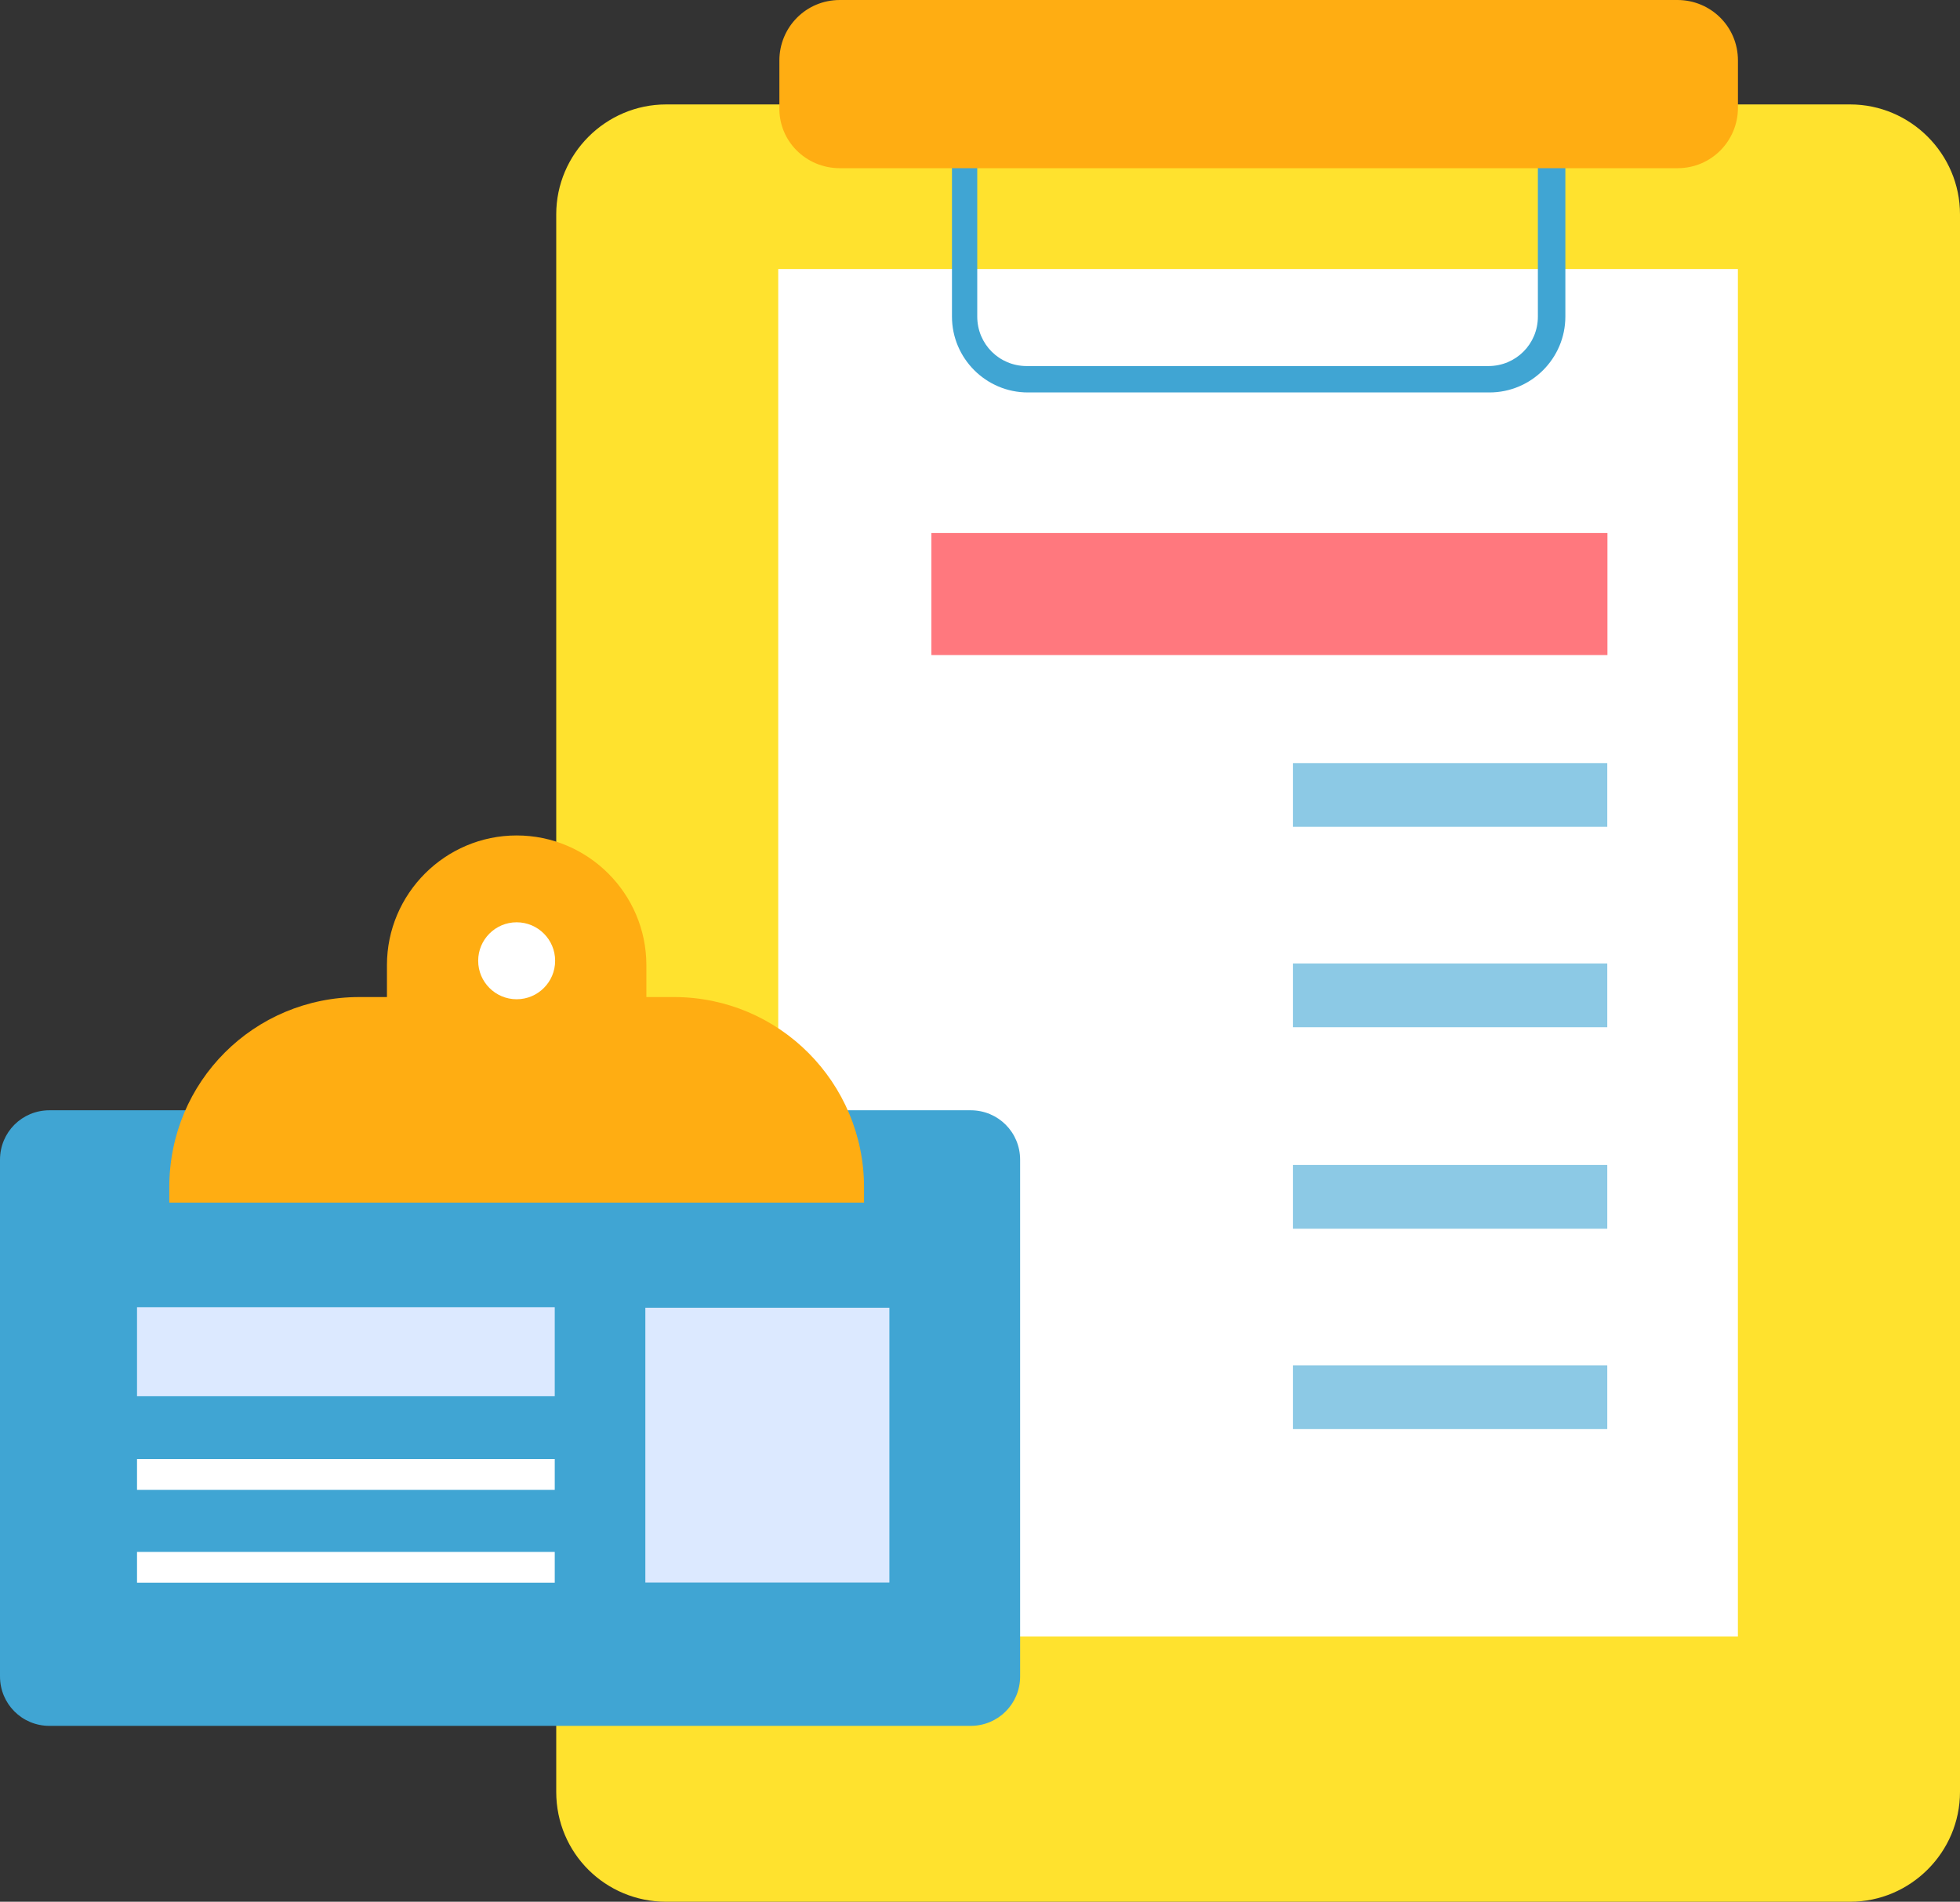
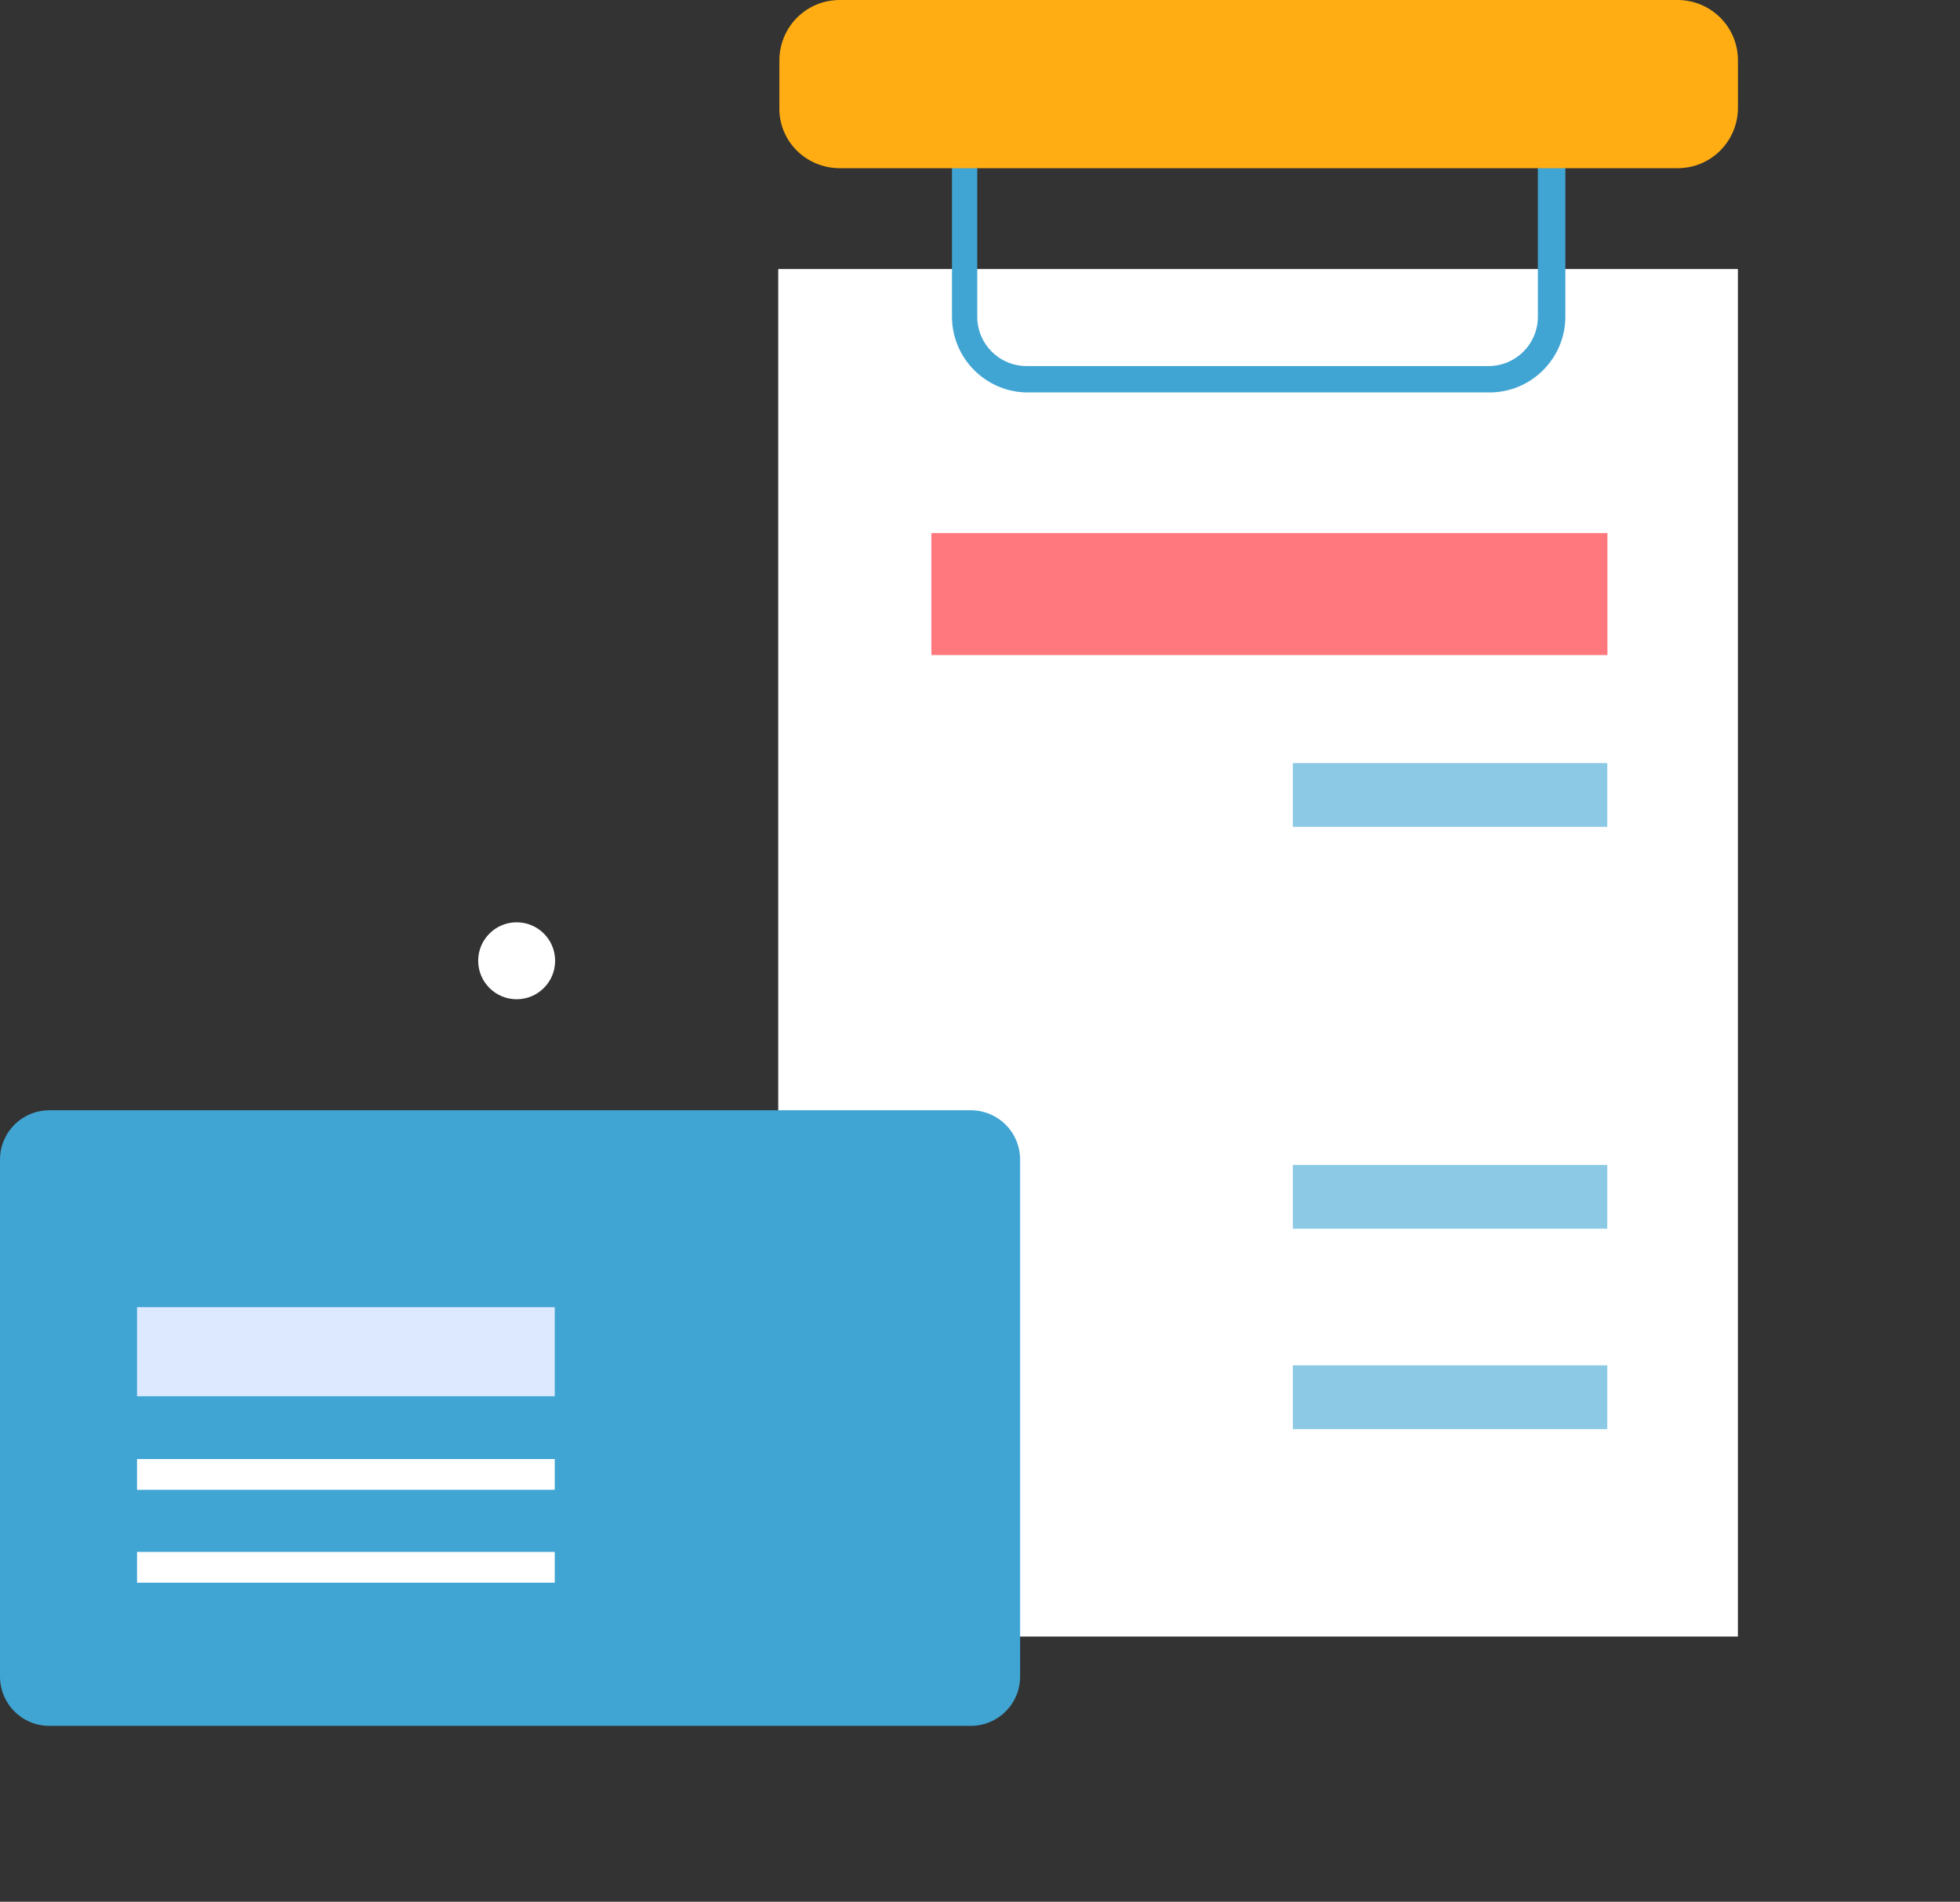
<svg xmlns="http://www.w3.org/2000/svg" x="0px" y="0px" viewBox="0 0 178.3 173" style="vertical-align: middle; max-width: 100%; width: 100%;" width="100%">
  <rect x="0" y="0" width="178.3" height="173" fill="#333333" stroke="none" />
  <g>
    <g>
      <g>
-         <path d="M60.6,173h107.7c5.5,0,10-4.5,10-10V19.5c0-5.5-4.5-10-10-10H60.6c-5.5,0-10,4.5-10,10V163     C50.6,168.6,55.1,173,60.6,173z" fill="rgb(255,226,46)">
-       </path>
-       </g>
+         </g>
      <g>
        <rect x="70.8" y="24.5" transform="matrix(-1 -4.494373e-11 4.494373e-11 -1 228.895 173.374)" width="87.3" height="124.4" fill="rgb(255, 255, 255)">
      </rect>
      </g>
      <g>
        <path d="M135.5,35.7h-42c-3.8,0-6.9-3.1-6.9-6.9V9.3c0-3.8,3.1-6.9,6.9-6.9h42c3.8,0,6.9,3.1,6.9,6.9v19.5     C142.4,32.6,139.3,35.7,135.5,35.7z M93.4,4.8c-2.5,0-4.5,2-4.5,4.5v19.5c0,2.5,2,4.5,4.5,4.5h42c2.5,0,4.5-2,4.5-4.5V9.3     c0-2.5-2-4.5-4.5-4.5H93.4z" fill="rgb(64,165,211)">
      </path>
      </g>
      <g>
        <path d="M76.4,15.3h76.2c3.1,0,5.5-2.5,5.5-5.5V5.5c0-3.1-2.5-5.5-5.5-5.5L76.4,0c-3.1,0-5.5,2.5-5.5,5.5     v4.2C70.8,12.8,73.3,15.3,76.4,15.3z" fill="rgb(255, 173, 18)">
      </path>
      </g>
      <g>
        <rect x="84.8" y="48.5" transform="matrix(-1 -4.491131e-11 4.491131e-11 -1 231.028 108.089)" width="61.5" height="11.1" fill="rgb(255, 120, 126)">
      </rect>
      </g>
      <g style="opacity:0.6;">
        <rect x="117.7" y="69.4" transform="matrix(-1 -4.477897e-11 4.477897e-11 -1 263.913 144.617)" width="28.6" height="5.8" fill="rgb(64,165,211)">
      </rect>
      </g>
      <g style="opacity:0.6;">
-         <rect x="117.7" y="87.7" transform="matrix(-1 -4.465196e-11 4.465196e-11 -1 263.913 181.146)" width="28.6" height="5.8" fill="rgb(64,165,211)">
-       </rect>
-       </g>
+         </g>
      <g style="opacity:0.6;">
        <rect x="117.7" y="105.9" transform="matrix(-1 -4.465196e-11 4.465196e-11 -1 263.913 217.674)" width="28.6" height="5.8" fill="rgb(64,165,211)">
      </rect>
      </g>
      <g style="opacity:0.6;">
        <rect x="117.7" y="124.2" transform="matrix(-1 -4.477897e-11 4.477897e-11 -1 263.913 254.203)" width="28.6" height="5.8" fill="rgb(64,165,211)">
      </rect>
      </g>
    </g>
    <g>
      <g>
        <path d="M4.5,157h83.8c2.5,0,4.5-2,4.5-4.5v-47c0-2.5-2-4.5-4.5-4.5H4.5c-2.5,0-4.5,2-4.5,4.5l0,47     C0,155,2,157,4.5,157z" fill="rgb(64,165,211)">
      </path>
      </g>
      <g>
-         <path d="M32.7,90.7h2.5v-2.9C35.2,81.3,40.5,76,47,76h0c6.5,0,11.8,5.3,11.8,11.8v2.9h2.5     c9.6,0,17.3,7.8,17.3,17.3v1.4H15.4V108C15.4,98.4,23.1,90.7,32.7,90.7z" fill="rgb(255, 173, 18)">
-       </path>
-       </g>
+         </g>
      <g>
        <circle cx="47" cy="87.4" r="3.5" fill="rgb(255, 255, 255)">
      </circle>
      </g>
      <g>
-         <rect x="58.8" y="119" transform="matrix(-1 -4.509649e-11 4.509649e-11 -1 139.707 262.962)" width="22.2" height="25" fill="rgb(220, 233, 255)">
-       </rect>
-       </g>
+         </g>
      <g>
        <rect x="12.5" y="119" transform="matrix(-1 -4.499080e-11 4.499080e-11 -1 62.965 246.014)" width="38" height="8.1" fill="rgb(220, 233, 255)">
      </rect>
      </g>
      <g>
        <rect x="12.5" y="132.7" transform="matrix(-1 -4.499080e-11 4.499080e-11 -1 62.965 268.228)" width="38" height="2.8" fill="rgb(255, 255, 255)">
      </rect>
      </g>
      <g>
        <rect x="12.5" y="141.2" transform="matrix(-1 -4.499080e-11 4.499080e-11 -1 62.965 285.176)" width="38" height="2.8" fill="rgb(255, 255, 255)">
      </rect>
      </g>
    </g>
  </g>
</svg>